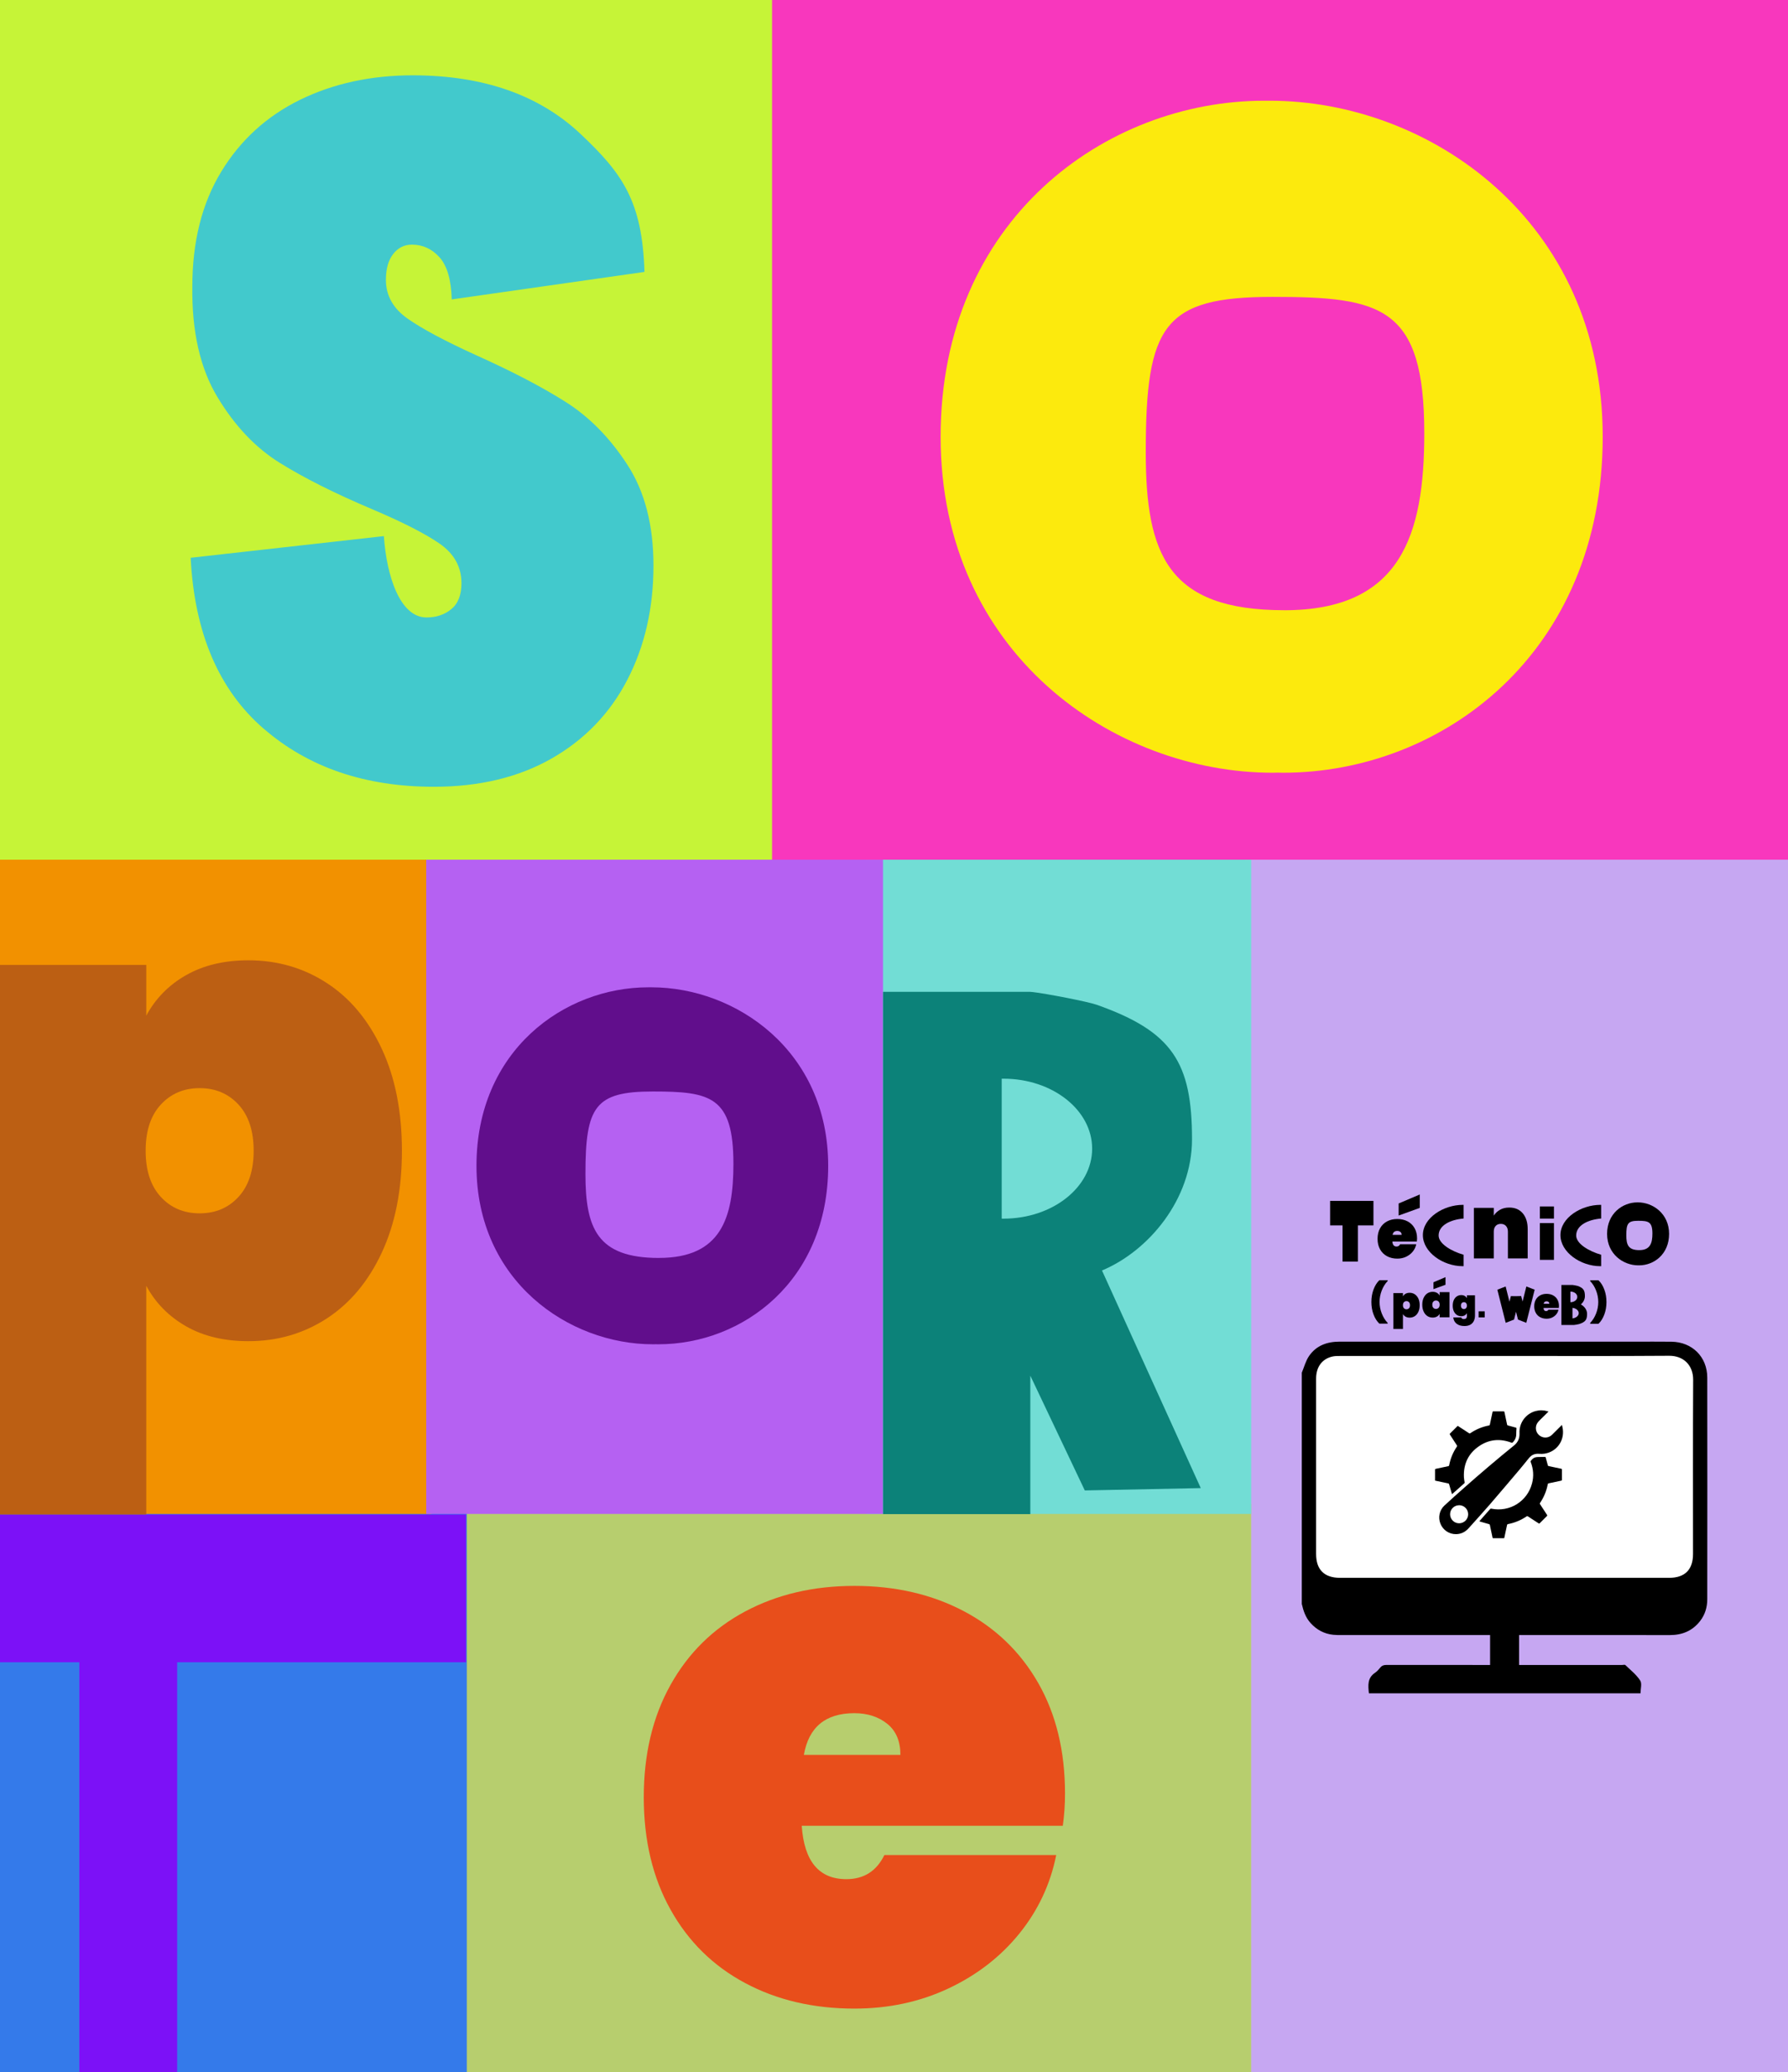
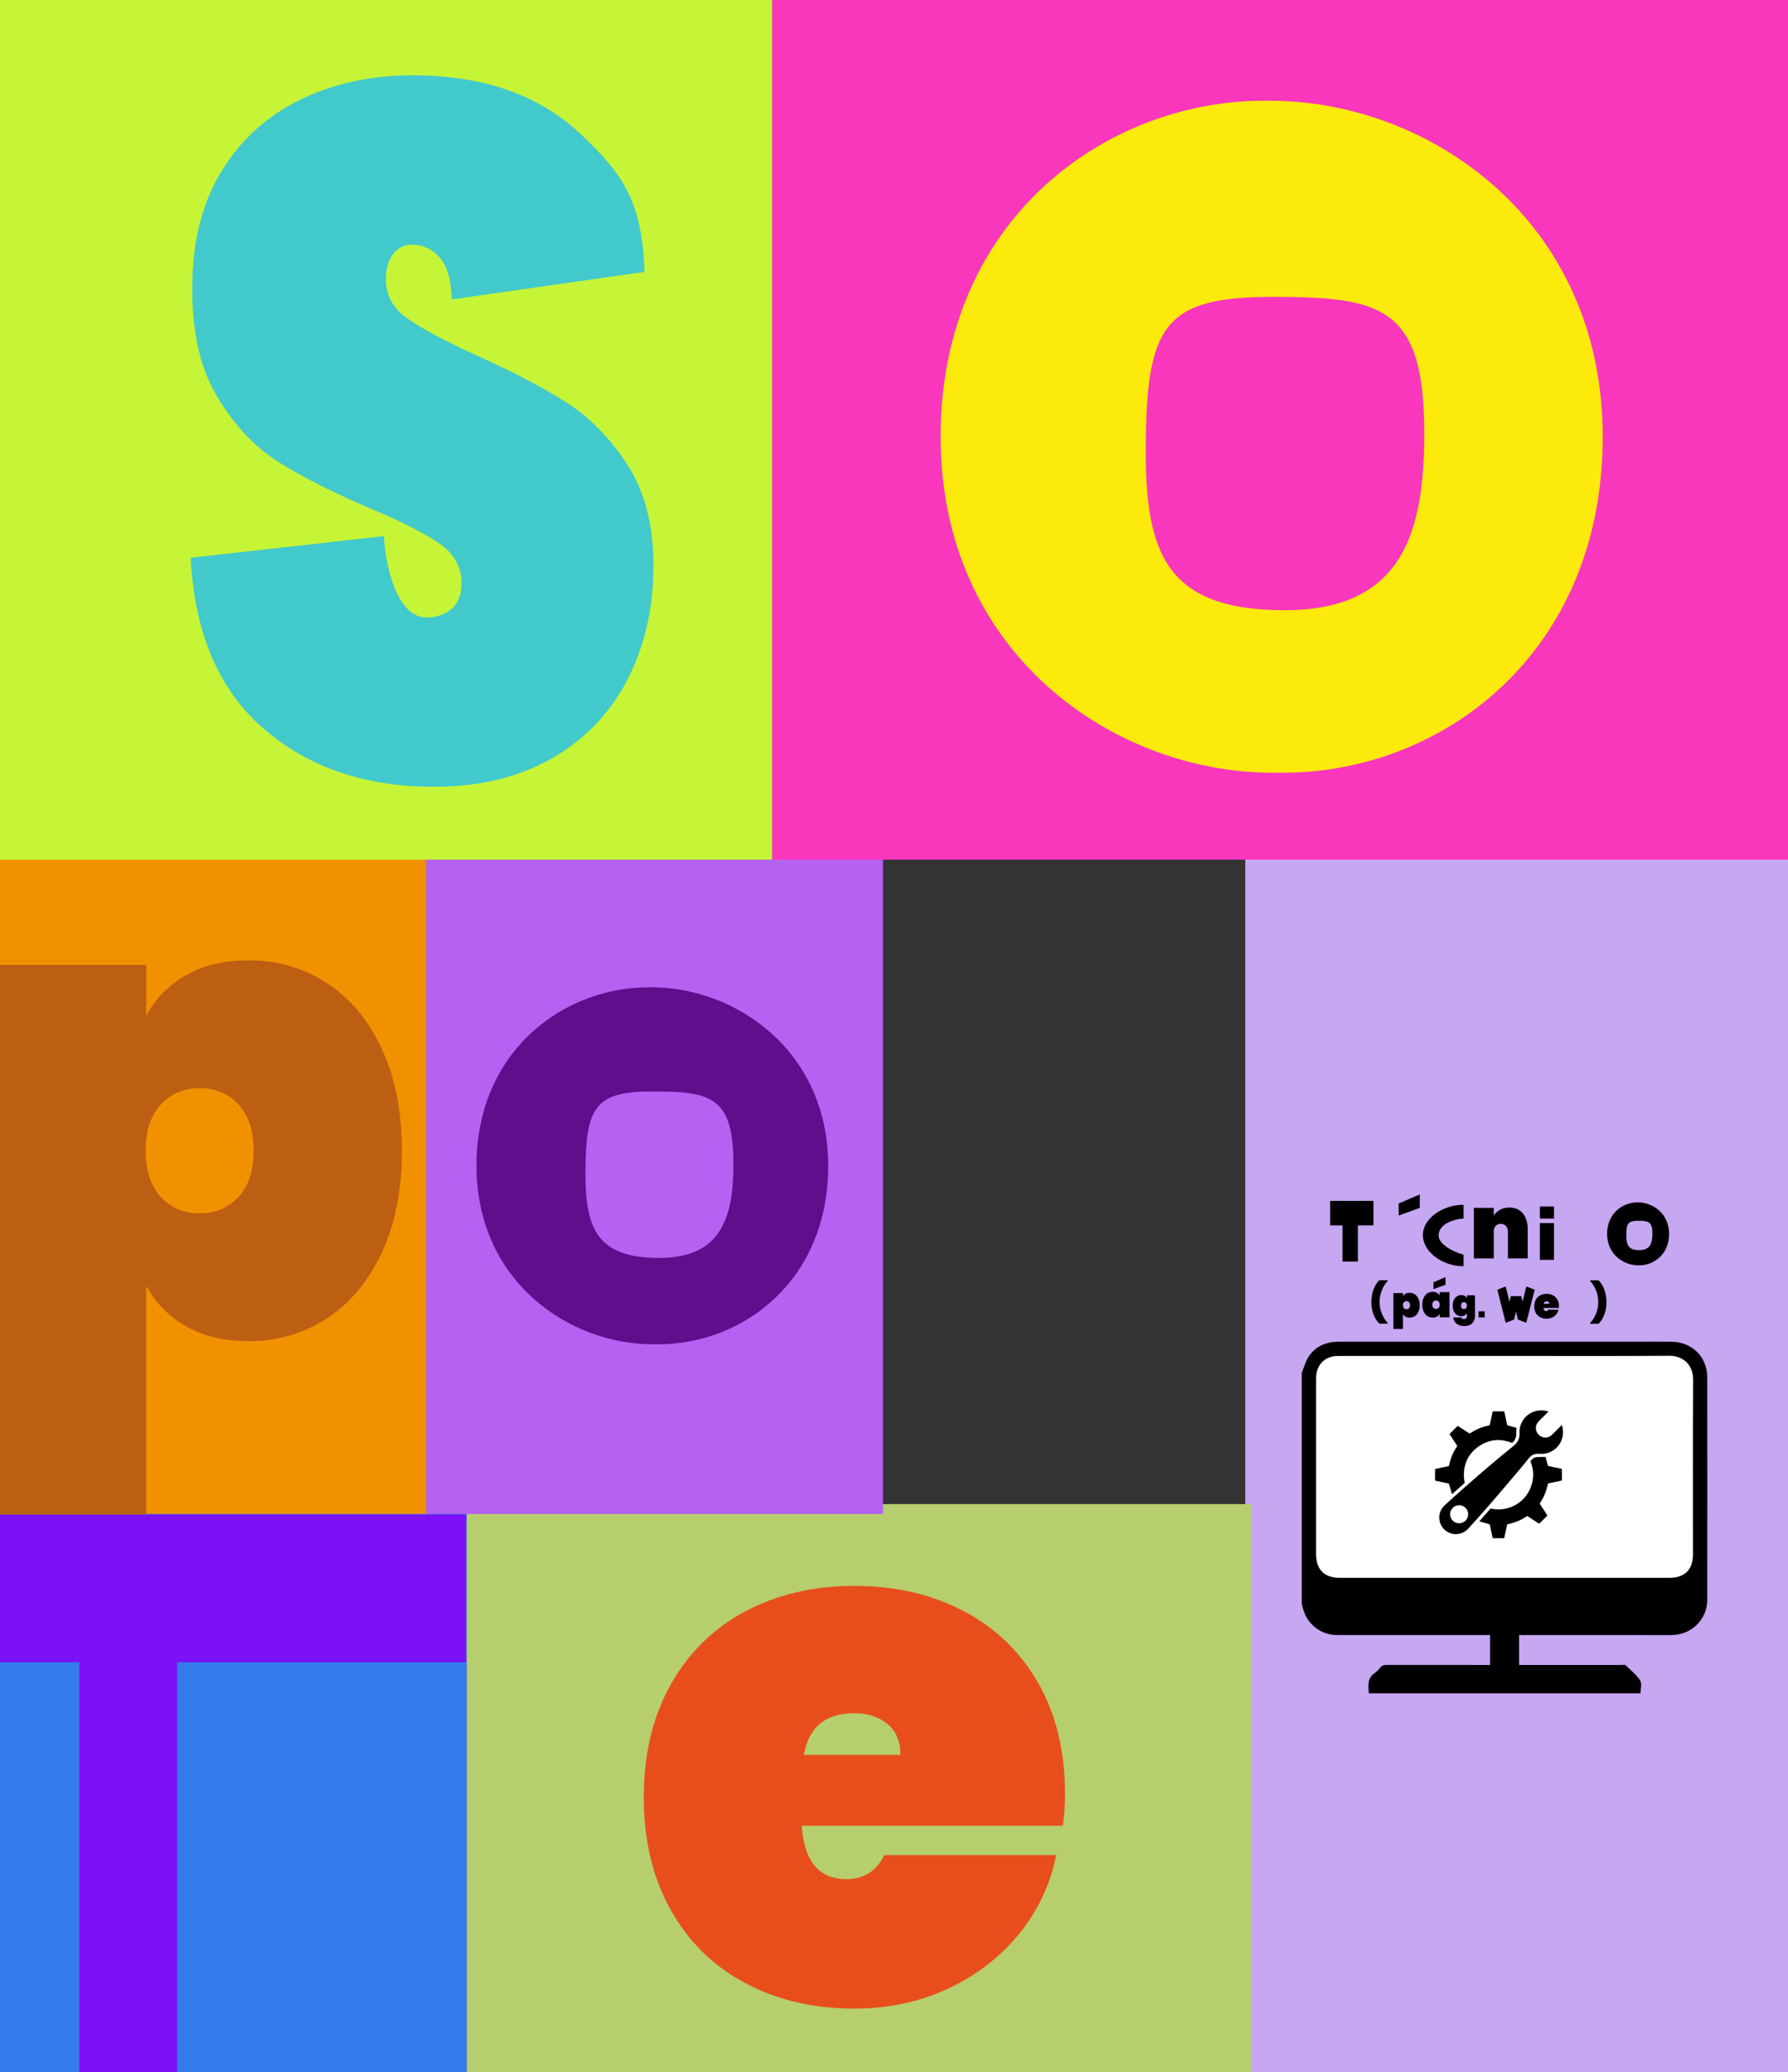
<svg xmlns="http://www.w3.org/2000/svg" id="Capa_1" data-name="Capa 1" version="1.1" viewBox="0 0 535 620">
  <rect x="0" y="0" width="535" height="620" fill="#333333" stroke="none" />
  <defs>
    <style> .cls-1 { fill: #e84e1b; } .cls-1, .cls-2, .cls-3, .cls-4, .cls-5, .cls-6, .cls-7, .cls-8, .cls-9, .cls-10, .cls-11, .cls-12, .cls-13, .cls-14, .cls-15, .cls-16, .cls-17 { stroke-width: 0px; } .cls-2 { fill: #b561f2; } .cls-3 { fill: #c6f437; } .cls-4 { fill: #c6a7f2; } .cls-5 { fill: #347aea; } .cls-6 { fill: #7c11f7; } .cls-7 { fill: #42c9cc; } .cls-8 { fill: #000; } .cls-9 { fill: #610e8c; } .cls-10 { fill: #bc5f13; } .cls-11 { fill: #f837bd; } .cls-12 { fill: #fcea0d; } .cls-13 { fill: #f29100; } .cls-14 { fill: #72ddd5; } .cls-15 { fill: #0c8279; } .cls-16 { fill: #fff; } .cls-17 { fill: #b7ce6e; } </style>
  </defs>
  <rect class="cls-4" x="372.6" y="251.77" width="162.4" height="368.23" />
  <rect class="cls-17" x="138.23" y="450.03" width="236.14" height="169.97" />
  <rect class="cls-3" y="0" width="231.23" height="257.23" />
  <rect class="cls-11" x="231.01" y="0" width="303.99" height="257.23" />
  <rect class="cls-5" y="450.43" width="139.67" height="169.57" />
  <rect class="cls-13" y="257.23" width="129.07" height="195.75" />
-   <rect class="cls-14" x="259.26" y="257.23" width="115.12" height="195.75" />
  <rect class="cls-2" x="127.53" y="257.23" width="136.68" height="195.75" />
  <polygon class="cls-6" points="139.44 453.15 0 453.15 0 497.36 23.74 497.36 23.74 620 53.01 620 53.01 497.36 139.44 497.36 139.44 453.15" />
  <path class="cls-9" d="M194.92,295.41c-.15,0-.31,0-.46,0-.15,0-.31,0-.46,0-25.25,0-51.43,18.96-51.43,53.41s27.54,53.4,52.79,53.4c.28,0,.55,0,.82-.01.27,0,.54.01.82.01,25.25,0,50.81-18.95,50.81-53.4s-27.64-53.41-52.89-53.41ZM197.18,376.39c-18.55,0-22-8.93-22-25.12,0-20.17,2.82-24.69,20.15-24.69,17.33,0,24.12,1.51,24.12,21.68,0,16.19-3.72,28.12-22.27,28.12Z" />
-   <path class="cls-15" d="M329.73,380.14c13.92-5.81,26.94-21.26,26.94-39.25,0-22.92-5.79-32.23-28.53-40.26-2.68-.95-15.31-3.38-19.13-3.8-.24-.03-.32-.03-.56-.04l-.16-.03h-44.07v156.28h44.07v-41.43l16.3,34.34,34.7-.7-29.55-65.1ZM300.26,364.64c-.18,0-.36,0-.53-.01v-41.87c.18,0,.35-.01.53-.01,14.65,0,26.53,9.38,26.53,20.94s-11.88,20.94-26.53,20.94Z" />
  <path class="cls-7" d="M78.83,217.98c-13.38-11.61-20.65-28.64-21.78-51.09l57.81-6.48c.81,11.91,4.81,24.34,12.76,24.34,2.92,0,5.39-.83,7.42-2.49s3.04-4.25,3.04-7.76c0-4.88-2.19-8.83-6.57-11.86-4.38-3.02-11.19-6.49-20.44-10.4-11.03-4.68-20.16-9.27-27.37-13.76-7.22-4.49-13.42-11.02-18.61-19.62-5.19-8.59-7.71-19.62-7.54-33.08,0-13.47,2.88-24.93,8.64-34.4,5.76-9.47,13.63-16.64,23.6-21.52,9.98-4.88,21.21-7.32,33.7-7.32,21.09,0,37.84,5.86,50.25,17.57,12.41,11.71,18.45,19.98,19.1,41.25l-57.67,8.23c-.16-5.85-1.38-10.05-3.65-12.59-2.27-2.53-5.03-3.8-8.27-3.8-2.27,0-4.14.93-5.59,2.78-1.46,1.86-2.19,4.44-2.19,7.76,0,4.68,2.15,8.54,6.45,11.57,4.3,3.03,11.15,6.69,20.56,10.98,10.86,4.88,19.83,9.56,26.89,14.05,7.05,4.49,13.18,10.74,18.37,18.74,5.19,8,7.79,18.06,7.79,30.16,0,12.69-2.6,24.06-7.79,34.11-5.19,10.05-12.74,17.91-22.63,23.57-9.9,5.66-21.66,8.49-35.28,8.49-20.6,0-37.59-5.8-50.97-17.42Z" />
  <path class="cls-12" d="M380,30.14c-.29,0-.58,0-.87.01-.29,0-.58-.01-.87-.01-47.54,0-96.81,35.69-96.81,100.54s51.84,100.53,99.38,100.53c.52,0,1.03-.02,1.54-.03.51.01,1.03.03,1.54.03,47.54,0,95.65-35.68,95.65-100.53s-52.03-100.54-99.57-100.54ZM384.25,182.58c-34.92,0-41.42-16.81-41.42-47.28,0-37.96,5.31-46.47,37.93-46.47,32.62,0,45.41,2.85,45.41,40.82,0,30.47-7,52.94-41.92,52.94Z" />
  <path class="cls-10" d="M55.7,291.77c5.19-2.96,11.4-4.44,18.63-4.44,8.68,0,16.49,2.27,23.46,6.8,6.97,4.53,12.45,11.11,16.46,19.72,4.01,8.61,6.01,18.76,6.01,30.46s-2.01,21.85-6.01,30.46c-4.01,8.61-9.5,15.18-16.46,19.72-6.97,4.53-14.79,6.8-23.46,6.8-7.23,0-13.44-1.48-18.63-4.44-5.19-2.96-9.17-7-11.93-12.12v68.42H0v-164.44h43.77v15.18c2.76-5.13,6.73-9.17,11.93-12.13ZM71.37,330.51c-3.03-3.28-6.9-4.93-11.63-4.93s-8.61,1.65-11.63,4.93c-3.03,3.29-4.53,7.89-4.53,13.8s1.51,10.52,4.53,13.8c3.02,3.29,6.9,4.93,11.63,4.93s8.61-1.64,11.63-4.93c3.02-3.28,4.53-7.89,4.53-13.8s-1.51-10.51-4.53-13.8Z" />
  <g>
    <polygon class="cls-8" points="410.96 359.32 397.99 359.32 397.99 366.65 401.71 366.65 401.71 377.47 406.3 377.47 406.3 366.65 410.96 366.65 410.96 359.32" />
    <path class="cls-8" d="M437.93,375.43c-3.76-1.08-7.47-3.32-7.47-5.76,0-3.04,3.51-4.75,7.47-5.08v-4.09c-.07,0-.14,0-.21,0-5.8,0-11.97,3.89-11.97,9.05s6.09,9.3,11.89,9.3c.1,0,.19,0,.29,0v-3.41Z" />
-     <path class="cls-8" d="M479.09,375.43c-3.76-1.08-7.47-3.32-7.47-5.76,0-3.04,3.51-4.75,7.47-5.08v-4.09c-.07,0-.14,0-.21,0-5.8,0-11.97,3.89-11.97,9.05s6.09,9.3,11.89,9.3c.1,0,.19,0,.29,0v-3.41Z" />
    <path class="cls-8" d="M490.1,359.76s-.05,0-.08,0c-.03,0-.05,0-.08,0-4.45,0-9.07,3.34-9.07,9.42s4.86,9.42,9.31,9.42c.05,0,.1,0,.14,0,.05,0,.1,0,.14,0,4.45,0,8.96-3.34,8.96-9.42s-4.88-9.42-9.33-9.42ZM490.5,374.05c-3.27,0-3.88-1.57-3.88-4.43,0-3.56.5-4.35,3.55-4.35s4.26.27,4.26,3.82c0,2.86-.66,4.96-3.93,4.96Z" />
    <g>
      <rect class="cls-8" x="460.75" y="365.96" width="4.22" height="11" />
      <rect class="cls-8" x="460.75" y="360.98" width="4.22" height="3.63" />
    </g>
    <path class="cls-8" d="M424.82,361.41l-6.32,2.29v-3.61l6.32-2.69v4Z" />
    <path class="cls-8" d="M455.65,363.05c.97,1.16,1.46,2.73,1.46,4.72v8.76h-5.92v-8.01c0-.71-.19-1.28-.58-1.7-.38-.42-.9-.63-1.54-.63s-1.18.21-1.55.63c-.38.42-.56.99-.56,1.7v8.01h-5.95v-15.12h5.95v2.31c.46-.71,1.09-1.3,1.86-1.74.78-.45,1.7-.67,2.77-.67,1.73,0,3.09.58,4.06,1.74Z" />
-     <path class="cls-8" d="M423.94,371.47h-7.32c.07,1,.49,1.5,1.25,1.5.49,0,.85-.23,1.07-.68h4.82c-.16.82-.51,1.56-1.04,2.2-.53.65-1.19,1.16-1.99,1.54-.8.38-1.68.56-2.63.56-1.15,0-2.17-.24-3.07-.72-.9-.48-1.59-1.17-2.09-2.06-.5-.9-.75-1.94-.75-3.15s.25-2.25.75-3.15c.5-.9,1.2-1.58,2.09-2.06.9-.48,1.92-.72,3.07-.72s2.17.24,3.07.71c.9.47,1.59,1.15,2.09,2.02.5.87.75,1.91.75,3.1,0,.31-.02.62-.06.9ZM419.39,369.48c0-.38-.12-.67-.37-.87-.25-.2-.55-.3-.92-.3-.81,0-1.28.39-1.41,1.17h2.71Z" />
  </g>
  <path class="cls-1" d="M318,546.29h-78.11c.73,10.65,5.18,15.97,13.35,15.97,5.25,0,9.04-2.41,11.38-7.22h51.42c-1.75,8.75-5.44,16.59-11.05,23.52-5.62,6.93-12.69,12.4-21.22,16.41-8.53,4.01-17.91,6.02-28.12,6.02-12.25,0-23.16-2.55-32.71-7.66-9.56-5.1-17-12.43-22.32-21.99-5.33-9.55-7.99-20.75-7.99-33.59s2.66-24.03,7.99-33.59c5.32-9.55,12.76-16.88,22.32-21.99,9.55-5.1,20.46-7.66,32.71-7.66s23.15,2.52,32.71,7.55c9.55,5.03,16.99,12.22,22.32,21.55,5.32,9.34,7.99,20.35,7.99,33.04,0,3.36-.22,6.56-.66,9.63ZM269.42,525.07c0-4.08-1.31-7.18-3.94-9.3-2.63-2.11-5.91-3.17-9.85-3.17-8.61,0-13.64,4.16-15.1,12.47h28.88Z" />
  <g>
    <rect class="cls-16" x="392.43" y="403.85" width="115.57" height="70.4" rx="5.4" ry="5.4" />
    <path class="cls-8" d="M389.52,479.92c0-23.07,0-46.13,0-69.2.71-1.69,1.17-3.55,2.19-5.02,2.16-3.12,5.38-4.27,9.14-4.27,29.34.02,58.68.01,88.02.01,3.75,0,7.5-.04,11.25.01,6.2.08,10.71,4.53,10.72,10.72.04,22.11.02,44.23,0,66.34,0,2.39-.66,4.6-2.14,6.51-2.3,2.97-5.37,4.21-9.08,4.21-14.53-.03-29.06-.01-43.59-.01-.5,0-1,0-1.49,0v8.95h1.49c9.79,0,19.59,0,29.38,0,.32,0,.76-.13.93.03,1.54,1.49,3.28,2.86,4.43,4.62.59.9.1,2.51.1,3.83h-81.27c-.26-2.36-.48-4.61,1.84-6.15.61-.41,1.11-1.01,1.59-1.58.5-.6,1.09-.77,1.86-.76,9.87.02,19.74.01,29.62.01.45,0,.9,0,1.35,0v-8.95c-.52,0-.98,0-1.44,0-14.37,0-28.75,0-43.12,0-.79,0-1.58,0-2.37-.08-2.71-.28-4.94-1.48-6.77-3.5-1.49-1.64-2.16-3.63-2.64-5.72ZM450.24,405.72c-16.43,0-32.86,0-49.28,0-.78,0-1.59,0-2.35.18-3.06.73-4.81,3.14-4.81,6.59,0,17.49,0,34.99,0,52.48,0,4.7,2.44,7.13,7.17,7.13,32.82,0,65.63,0,98.45,0,4.72,0,7.16-2.43,7.16-7.14,0-17.38-.05-34.75.04-52.13.02-4.22-2.75-7.2-7.21-7.17-16.39.12-32.78.05-49.17.05Z" />
    <g>
      <path class="cls-8" d="M463.32,422.37c-.63.62-1.22,1.21-1.81,1.79-.43.42-.87.83-1.26,1.28-1,1.15-.9,2.9.2,3.91,1.14,1.05,2.85,1.03,3.95-.06.92-.91,1.84-1.84,2.76-2.75.05-.05.1-.09.2-.19.1.47.22.9.27,1.33.44,3.55-1.94,6.72-5.47,7.27-.54.08-1.1.09-1.64.04-1.24-.1-2.24.31-3.02,1.26-.92,1.12-1.81,2.26-2.75,3.37-3.02,3.56-6.03,7.13-9.08,10.66-2.04,2.35-4.14,4.65-6.22,6.97-1.01,1.13-2.25,1.76-3.77,1.78-2.06.03-3.89-1.2-4.66-3.09-.77-1.88-.34-4.06,1.16-5.45,1.91-1.77,3.85-3.51,5.8-5.23,4.95-4.37,9.96-8.65,15.09-12.8,1.14-.92,1.66-2.16,1.59-3.63-.15-3.08,1.86-5.84,4.83-6.63,1.2-.32,2.39-.3,3.58.06.07.02.14.05.27.09ZM436.61,450.38c-1.5,0-2.71,1.19-2.72,2.69,0,1.49,1.2,2.71,2.7,2.71,1.49,0,2.71-1.2,2.71-2.7,0-1.5-1.19-2.7-2.7-2.71Z" />
      <path class="cls-8" d="M436.18,426.63c.54.35,1.07.69,1.61,1.04.6.39,1.2.77,1.79,1.17.13.09.22.08.34,0,1.71-1.17,3.58-1.94,5.62-2.33.16-.03.22-.1.25-.25.26-1.26.54-2.51.8-3.77.03-.16.1-.2.25-.2,1.01,0,2.03,0,3.04,0,.18,0,.24.06.28.23.25,1.23.53,2.47.78,3.7.04.19.13.26.31.3.78.2,1.56.43,2.34.64.16.04.18.13.17.28-.04.52-.08,1.05-.07,1.57.02,1.02-.34,1.87-1.07,2.58-.11.11-.21.13-.36.07-3.29-1.25-6.49-1.04-9.44.87-3.4,2.2-4.97,5.41-4.79,9.46.02.52.15,1.04.21,1.56.01.08-.02.2-.08.25-1.2,1.08-2.41,2.14-3.62,3.21-.01,0-.03.01-.06.03-.03-.07-.07-.14-.09-.22-.27-.91-.54-1.81-.79-2.72-.04-.16-.1-.21-.25-.25-1.24-.26-2.48-.53-3.72-.79-.07-.02-.14-.03-.23-.05,0-.07-.01-.12-.01-.18,0-1.03,0-2.06,0-3.09,0-.16.06-.21.21-.25,1.25-.26,2.49-.53,3.74-.8.16-.03.24-.09.27-.26.39-2.03,1.16-3.91,2.33-5.61.09-.13.08-.21,0-.34-.71-1.08-1.4-2.17-2.11-3.25-.07-.11-.08-.18.02-.29.75-.74,1.5-1.49,2.25-2.24.03-.03.06-.04.1-.08Z" />
      <path class="cls-8" d="M450.09,460.25c-.08,0-.14,0-.21,0-1.01,0-2.03,0-3.04,0-.16,0-.22-.04-.25-.2-.26-1.25-.54-2.49-.79-3.74-.04-.19-.13-.24-.3-.29-.85-.23-1.69-.47-2.53-.72-.1-.03-.19-.08-.32-.13.28-.32.54-.61.8-.91.81-.92,1.62-1.83,2.43-2.75.1-.11.18-.14.33-.11,5.49,1.13,10.78-2.14,12.2-7.55.57-2.16.42-4.3-.39-6.39-.06-.16-.05-.26.06-.4.36-.46.76-.86,1.34-1.01.27-.07.56-.09.84-.1.66-.02,1.32-.01,1.98-.03.14,0,.22.02.26.16.21.77.43,1.54.63,2.32.04.16.09.24.26.27,1.25.26,2.49.53,3.74.79.16.03.23.08.22.26,0,1.02,0,2.04,0,3.06,0,.17-.06.22-.21.25-1.26.26-2.51.54-3.77.8-.16.03-.22.1-.25.26-.38,2.03-1.16,3.89-2.31,5.6-.1.14-.1.23,0,.38.7,1.06,1.38,2.13,2.08,3.19.1.16.1.24-.04.37-.72.7-1.43,1.42-2.13,2.13-.12.12-.2.13-.34.04-1.07-.7-2.14-1.39-3.21-2.09-.14-.09-.23-.09-.38,0-1.7,1.16-3.57,1.93-5.6,2.32-.15.03-.22.09-.25.25-.26,1.25-.53,2.5-.8,3.74-.02.07-.04.14-.06.22Z" />
    </g>
  </g>
  <g>
    <g>
-       <path class="cls-8" d="M473.02,390.29c.69-.58,1.21-1.47,1.21-2.47,0-1.74-.44-2.45-2.17-3.06-.2-.07-1.16-.24-1.45-.28-.02,0-.04,0-.06,0h0s-3.35,0-3.35,0v11.97h3.66s.04,0,.06,0c.32-.03,1.37-.2,1.59-.28,1.89-.61,2.37-1.32,2.37-3.06,0-1.22-.85-2.28-1.86-2.81ZM469.89,386.45s.03,0,.04,0c1.11,0,2.02.71,2.02,1.59s-.9,1.59-2.02,1.59c-.01,0-.03,0-.04,0v-3.19ZM470.51,394.47v-3.15c1.06.11,1.88.78,1.88,1.58s-.82,1.46-1.88,1.58Z" />
      <polygon class="cls-8" points="456.71 384.92 455.58 389.43 455.16 387.79 453.53 387.83 452.08 387.81 451.66 389.47 450.51 384.92 448.03 385.89 450.53 395.8 453.01 394.83 453.03 394.83 453.62 392.49 454.21 394.82 454.21 394.81 454.21 394.83 456.69 395.8 459.2 385.89 456.71 384.92" />
-       <path class="cls-8" d="M466.44,391.35h-4.59c.04.63.3.94.78.94.31,0,.53-.14.67-.42h3.02c-.1.51-.32.98-.65,1.38-.33.41-.75.73-1.25.97-.5.24-1.05.35-1.65.35-.72,0-1.36-.15-1.92-.45-.56-.3-1-.73-1.31-1.29-.31-.56-.47-1.22-.47-1.98s.16-1.41.47-1.98c.31-.56.75-.99,1.31-1.29.56-.3,1.2-.45,1.92-.45s1.36.15,1.92.44c.56.3,1,.72,1.31,1.27.31.55.47,1.2.47,1.94,0,.2-.01.39-.04.57ZM463.59,390.1c0-.24-.08-.42-.23-.55-.15-.12-.35-.19-.58-.19-.51,0-.8.24-.89.73h1.7Z" />
+       <path class="cls-8" d="M466.44,391.35h-4.59c.04.63.3.94.78.94.31,0,.53-.14.67-.42h3.02c-.1.51-.32.98-.65,1.38-.33.41-.75.73-1.25.97-.5.24-1.05.35-1.65.35-.72,0-1.36-.15-1.92-.45-.56-.3-1-.73-1.31-1.29-.31-.56-.47-1.22-.47-1.98s.16-1.41.47-1.98c.31-.56.75-.99,1.31-1.29.56-.3,1.2-.45,1.92-.45s1.36.15,1.92.44c.56.3,1,.72,1.31,1.27.31.55.47,1.2.47,1.94,0,.2-.01.39-.04.57ZM463.59,390.1c0-.24-.08-.42-.23-.55-.15-.12-.35-.19-.58-.19-.51,0-.8.24-.89.73Z" />
      <g>
        <path class="cls-8" d="M420.57,387.1c.34-.19.74-.29,1.22-.29.57,0,1.08.15,1.53.44.46.3.81.73,1.08,1.29.26.56.39,1.23.39,1.99s-.13,1.43-.39,1.99c-.26.56-.62.99-1.08,1.29-.46.3-.97.44-1.53.44-.47,0-.88-.1-1.22-.29-.34-.19-.6-.46-.78-.79v4.47h-2.86v-10.74h2.86v.99c.18-.33.44-.6.78-.79ZM421.6,389.63c-.2-.21-.45-.32-.76-.32s-.56.11-.76.32c-.2.21-.3.52-.3.9s.1.69.3.9c.2.21.45.32.76.32s.56-.11.76-.32c.2-.21.3-.52.3-.9s-.1-.69-.3-.9Z" />
        <rect class="cls-8" x="442.43" y="392.36" width="1.82" height="1.82" />
        <g>
          <path class="cls-8" d="M432.52,384.41l-3.6,1.31v-2.06l3.6-1.53v2.28Z" />
          <path class="cls-8" d="M425.98,388.32c.27-.58.64-1.03,1.11-1.34.47-.31,1-.46,1.59-.46.49,0,.91.1,1.27.3.36.2.63.47.81.82v-1.03h2.95v7.53h-2.95v-1.03c-.19.35-.46.62-.81.82-.36.2-.78.3-1.27.3-.59,0-1.12-.15-1.59-.46-.47-.31-.84-.75-1.11-1.34-.27-.58-.41-1.27-.41-2.06s.14-1.48.41-2.06ZM430.46,389.45c-.2-.22-.47-.33-.79-.33s-.58.11-.79.33c-.2.22-.31.53-.31.93s.1.71.31.93c.2.22.47.33.79.33s.58-.11.79-.33c.2-.22.31-.53.31-.93s-.1-.71-.31-.93Z" />
        </g>
        <path class="cls-8" d="M438.26,387.74c.29.16.51.39.67.67v-.84h2.41v6.05c0,.58-.11,1.1-.32,1.57-.21.47-.55.85-1.02,1.14-.47.28-1.07.43-1.81.43-.99,0-1.77-.23-2.35-.69-.58-.46-.91-1.09-.99-1.88h2.38c.07.32.33.48.79.48.28,0,.51-.07.67-.22.16-.15.24-.42.24-.82v-.73c-.15.28-.38.51-.67.67-.29.16-.64.25-1.04.25-.48,0-.91-.13-1.3-.38-.39-.25-.69-.62-.91-1.09-.22-.48-.33-1.04-.33-1.69s.11-1.21.33-1.69c.22-.48.53-.84.91-1.09.39-.25.82-.38,1.3-.38.4,0,.75.08,1.04.25ZM438.67,389.89c-.17-.18-.38-.27-.64-.27s-.48.09-.64.27c-.17.18-.25.44-.25.76s.08.58.25.76c.17.18.38.27.64.27s.48-.09.64-.27c.17-.18.25-.44.25-.76s-.08-.58-.25-.76Z" />
      </g>
    </g>
    <path class="cls-8" d="M410.98,393.29c-.43-1.15-.64-2.39-.64-3.73s.21-2.58.64-3.73c.43-1.15,1.01-2.08,1.75-2.78h2.48v.24c-.75.79-1.34,1.74-1.77,2.84-.43,1.11-.65,2.25-.65,3.42s.22,2.33.65,3.43c.43,1.11,1.02,2.06,1.77,2.84v.23h-2.48c-.74-.7-1.33-1.63-1.75-2.78Z" />
    <path class="cls-8" d="M475.81,396.07v-.23c.75-.79,1.34-1.73,1.77-2.84.43-1.11.65-2.25.65-3.43s-.22-2.31-.65-3.42c-.43-1.11-1.02-2.06-1.77-2.84v-.24h2.48c.74.7,1.33,1.63,1.75,2.78.43,1.15.64,2.39.64,3.73s-.21,2.58-.64,3.73c-.43,1.15-1.01,2.08-1.75,2.78h-2.48Z" />
  </g>
</svg>